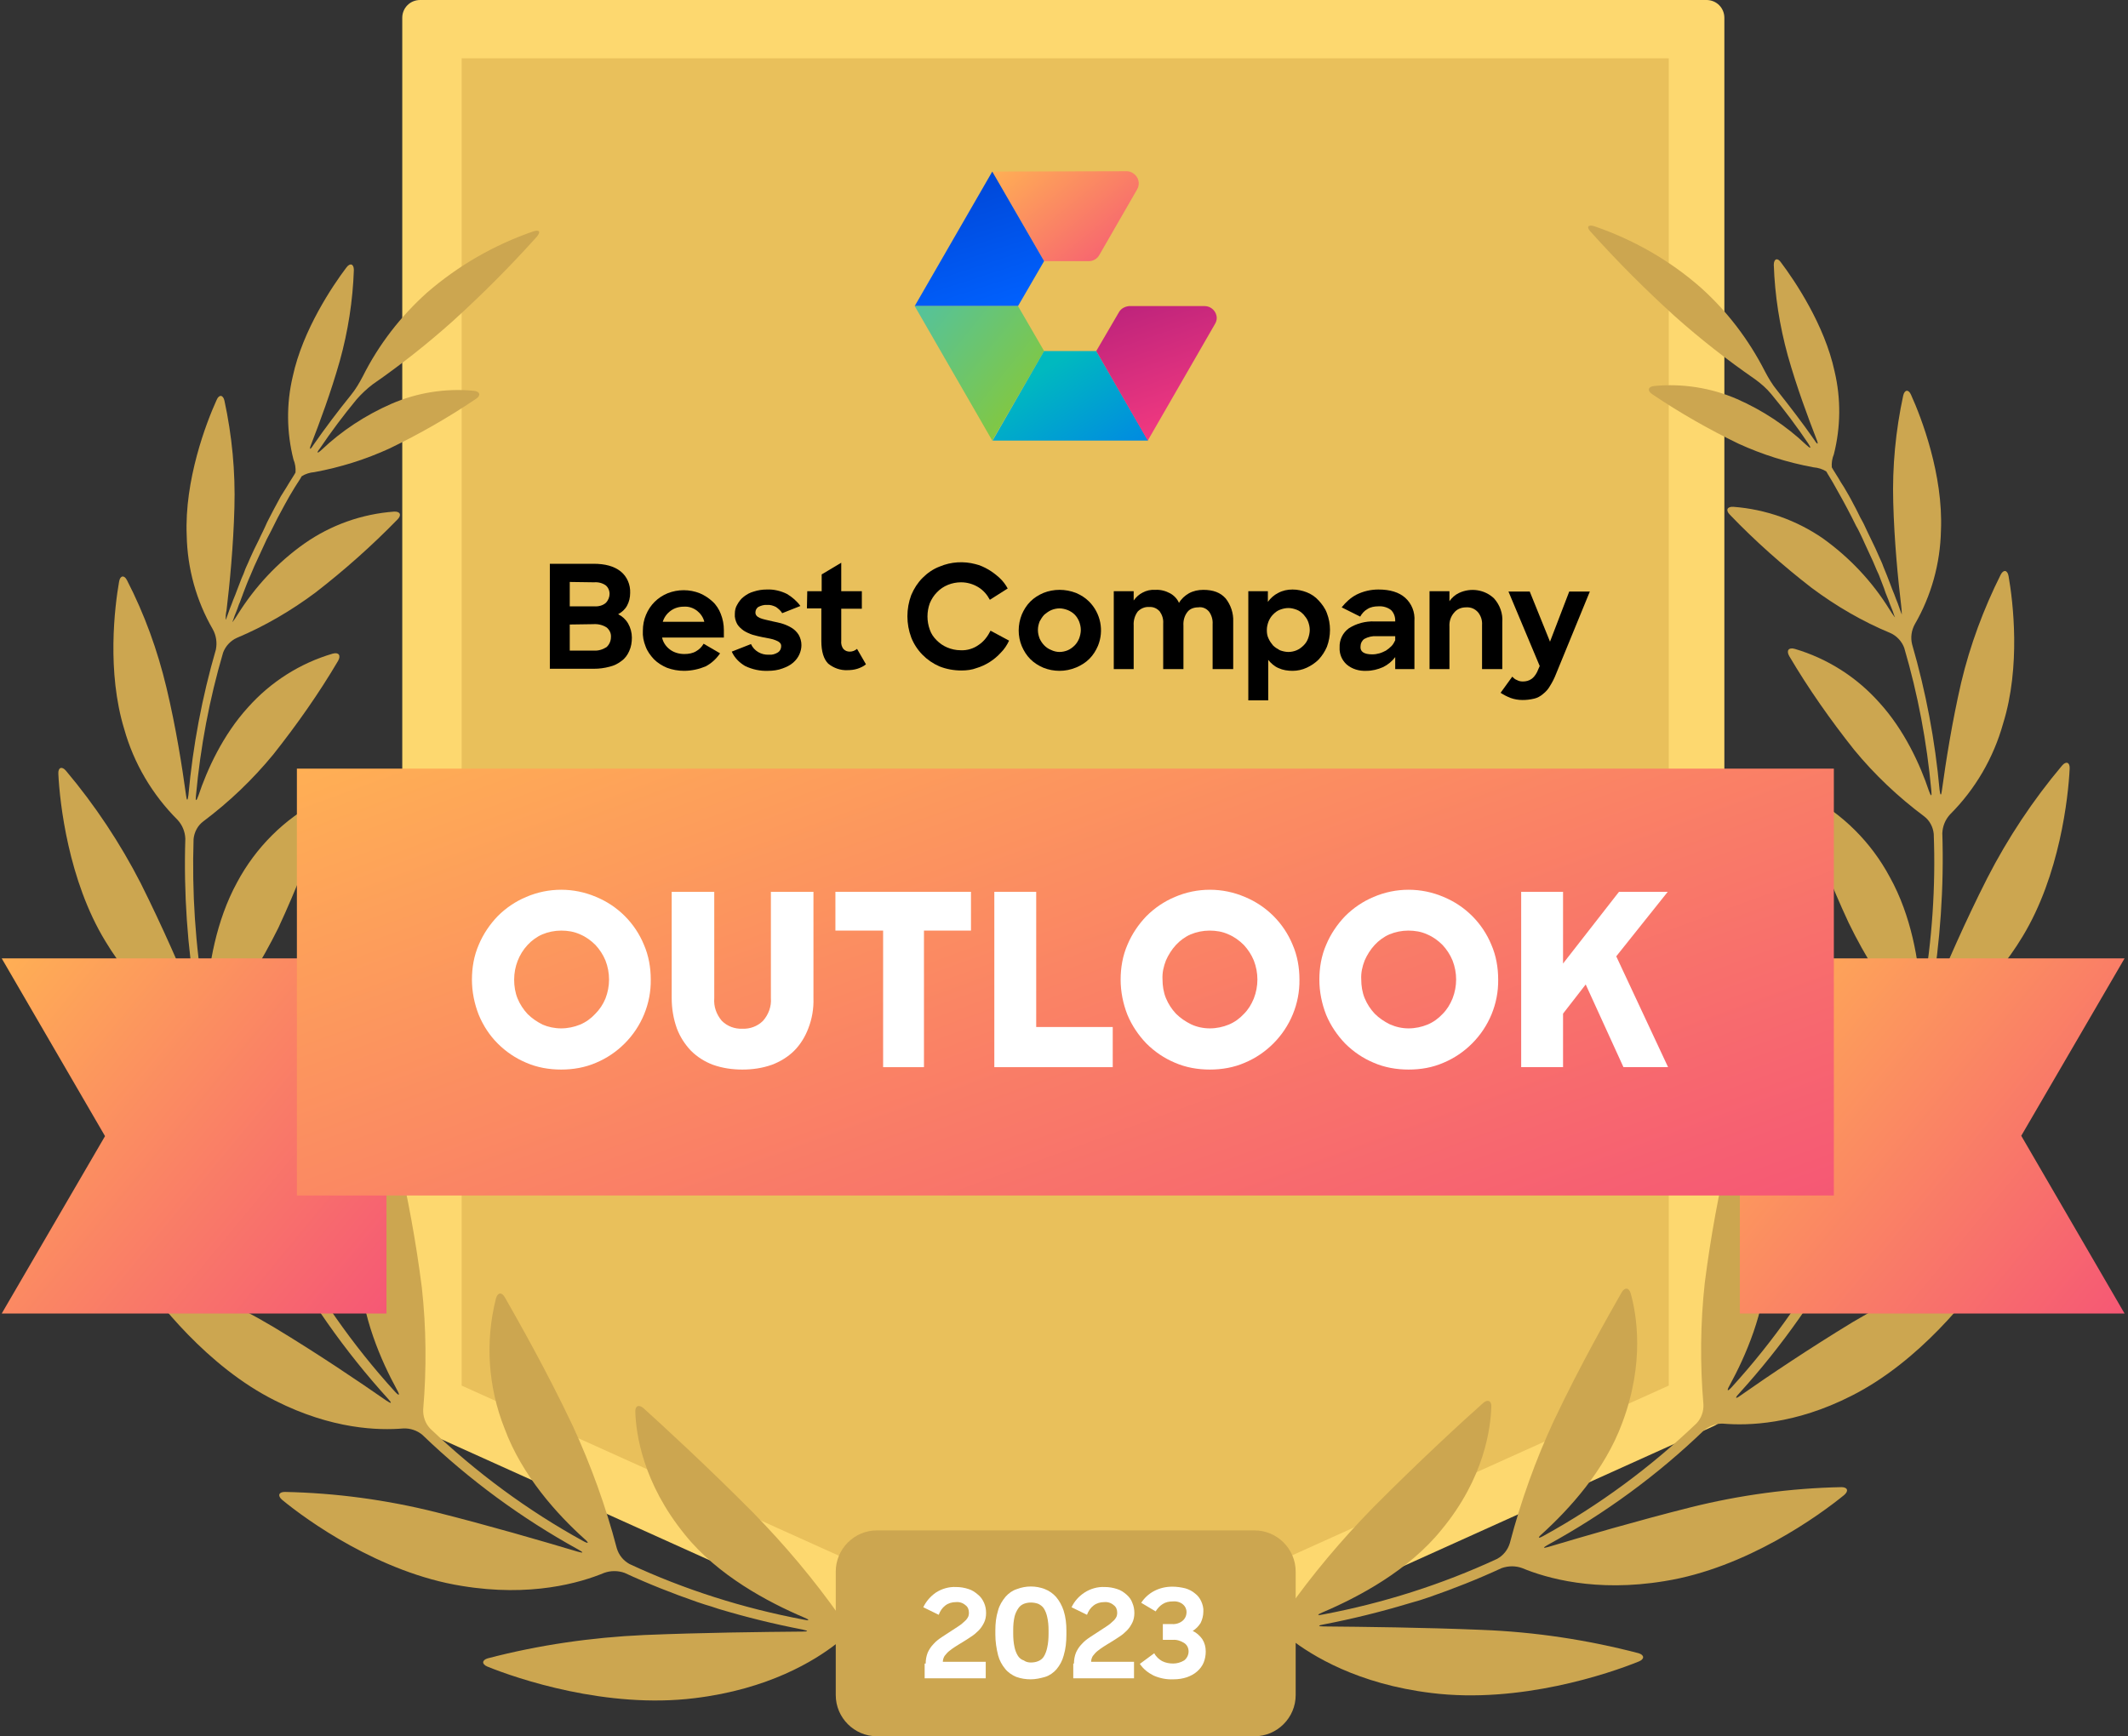
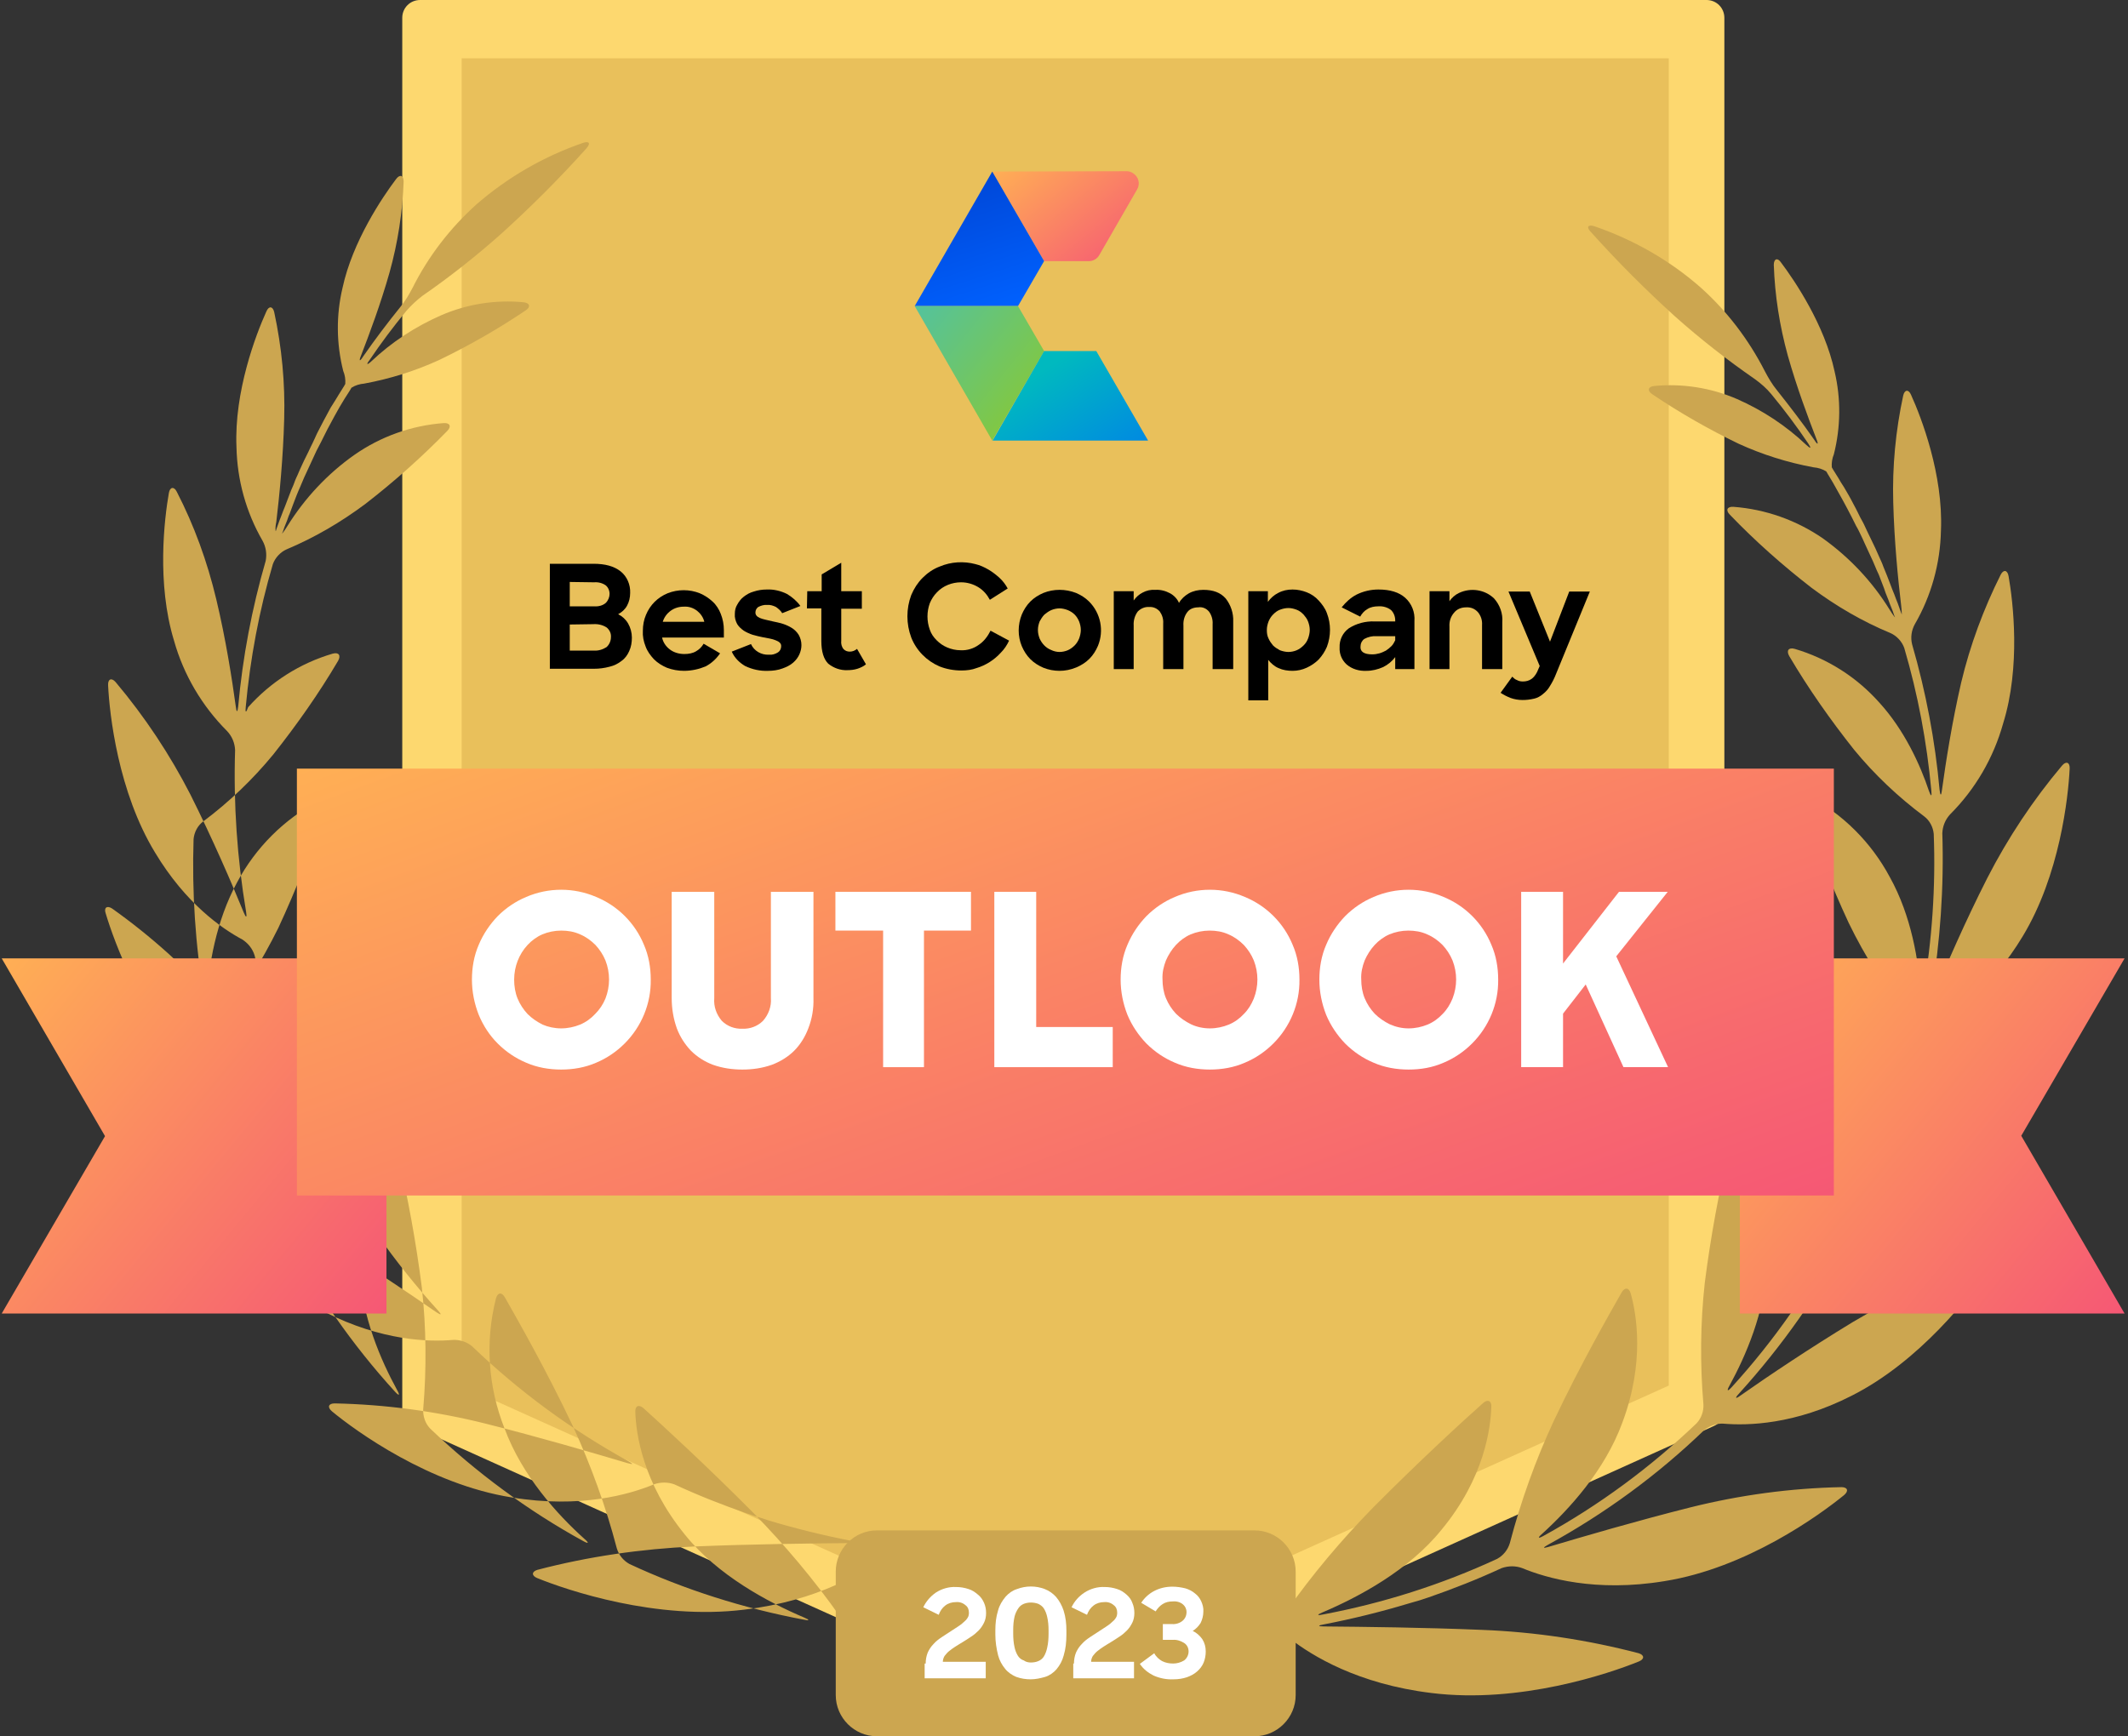
<svg xmlns="http://www.w3.org/2000/svg" xmlns:xlink="http://www.w3.org/1999/xlink" version="1.1" id="Layer_1" x="0px" y="0px" viewBox="0 0 620 506" style="enable-background:new 0 0 620 506;" xml:space="preserve">
  <rect x="0" y="0" width="620" height="506" fill="#333333" stroke="none" />
  <style type="text/css">
	.st0{fill:#FDD86F;}
	.st1{fill-rule:evenodd;clip-rule:evenodd;fill:#FDD86F;}
	.st2{fill:#E9C05B;}
	.st3{fill:#463A1C;}
	.st4{fill:#FFFFFF;}
	.st5{fill-rule:evenodd;clip-rule:evenodd;fill:#FFFFFF;}
	.st6{fill:#CCA650;}
	.st7{fill:#F58722;}
	.st8{fill:#1A6178;}
	.st9{fill:#1298B6;}
	.st10{fill:#89BB48;}
	.st11{fill:#A7529E;}
	.st12{fill:#B27D28;}
	.st13{fill:#C99129;}
	.st14{fill-rule:evenodd;clip-rule:evenodd;}
	.st15{fill:#667EA8;}
	.st16{fill:#7B95D3;}
	.st17{fill:#4D99AA;}
	.st18{fill:#55AEC5;}
	.st19{fill:#00487A;}
	.st20{fill:#00AAE0;}
	.st21{fill:#FFFFFF;stroke:#FFFFFF;stroke-miterlimit:10;}
	.st22{clip-path:url(#SVGID_00000142889854428847693600000005919773257128394686_);}
	.st23{clip-path:url(#SVGID_00000089550813187976985910000009836012696306290877_);}
	.st24{fill:url(#SVGID_00000041264502519063729130000016602704766772771240_);}
	.st25{fill:url(#SVGID_00000054970642184464573100000003722519003212862364_);}
	.st26{fill:url(#SVGID_00000080915514562011823970000017897231790410524316_);}
	.st27{fill:url(#SVGID_00000170253368705768516700000006703619934831782788_);}
	.st28{fill:url(#SVGID_00000006705896680467738010000011760801042103943870_);}
	.st29{fill:url(#SVGID_00000044143217006002835850000012650645912896932741_);}
	.st30{fill:url(#SVGID_00000011006901467996484330000015318378033460349584_);}
	.st31{fill:url(#SVGID_00000075872916042038213120000002535958121599310245_);}
	.st32{clip-path:url(#SVGID_00000152266113892048364820000005181489755925927047_);}
	.st33{clip-path:url(#SVGID_00000124881348363069668300000011875236196124474790_);}
	.st34{fill:url(#SVGID_00000005231233650798092570000003763630357619275648_);}
	.st35{fill:url(#SVGID_00000044869074338067230930000013177719737728920491_);}
	.st36{fill:url(#SVGID_00000142874444820276176380000011650907485522162597_);}
	.st37{fill:url(#SVGID_00000025412730462182281640000012229237231711477919_);}
	.st38{fill:url(#SVGID_00000113314863093915108600000016147807088370291107_);}
	.st39{fill:url(#SVGID_00000053541372567008594890000003389690605057990079_);}
	.st40{fill:url(#SVGID_00000057864142324470768240000006748902953568142248_);}
	.st41{fill:url(#SVGID_00000175312510192246757120000007383829326814109320_);}
	.st42{clip-path:url(#SVGID_00000093862506062753875540000017288357605795400599_);}
	.st43{clip-path:url(#SVGID_00000139257685413770852890000003477645691130561466_);}
	.st44{fill:url(#SVGID_00000074405214705550802470000018094360382419969727_);}
	.st45{fill:url(#SVGID_00000070089113721054482170000013608060611359268759_);}
	.st46{fill:url(#SVGID_00000062892279930085663630000001681182992604407950_);}
	.st47{fill:url(#SVGID_00000035519532622035573520000013659640555905215895_);}
	.st48{fill:url(#SVGID_00000006687174372217896530000009780981348156374440_);}
	.st49{fill:url(#SVGID_00000057135660643640767190000013696394256349425301_);}
	.st50{fill:url(#SVGID_00000092424695073818262340000016733482852394109371_);}
	.st51{fill:url(#SVGID_00000142154042171141442510000000791669271728690843_);}
	.st52{clip-path:url(#SVGID_00000071539065911272251650000007654574362261680527_);}
	.st53{clip-path:url(#SVGID_00000147193047967696129720000017546892015246600891_);}
	.st54{fill:url(#SVGID_00000000222783654111351270000004841316386587045019_);}
	.st55{fill:url(#SVGID_00000067227167590243614250000001755247847383998134_);}
	.st56{fill:url(#SVGID_00000172423719422341815590000002524583664366680453_);}
	.st57{fill:url(#SVGID_00000032617546476478097390000010688903089719737023_);}
	.st58{fill:url(#SVGID_00000121273530124688906730000006597624440214195849_);}
	.st59{fill:url(#SVGID_00000131343339949906365900000015703143126123500477_);}
	.st60{fill:url(#SVGID_00000134222547109898895730000015863322310611030706_);}
	.st61{fill:url(#SVGID_00000149371687943239352440000001931023585713724836_);}
	.st62{clip-path:url(#SVGID_00000060721414424291588510000008705983698203278471_);}
	.st63{clip-path:url(#SVGID_00000018918898762313177130000016005811496345047183_);}
	.st64{fill:url(#SVGID_00000114796104792099477380000006389097377068736160_);}
	.st65{fill:url(#SVGID_00000028322020541759865540000003761391638026313918_);}
	.st66{fill:url(#SVGID_00000127735631596557380310000017339188194519256214_);}
	.st67{fill:url(#SVGID_00000073702901267758934200000011645539632872171686_);}
	.st68{fill:url(#SVGID_00000160154088058772332310000015268627542509190283_);}
	.st69{fill:url(#SVGID_00000103954030028099380640000009855079318647751558_);}
	.st70{fill:url(#SVGID_00000168107586016876494400000004402699400933770902_);}
	.st71{fill:url(#SVGID_00000005230549445289212770000002762853990612405655_);}
</style>
  <g>
    <defs>
      <rect id="SVGID_00000026851228823256624350000003628003800950494885_" x="0.5" width="619" height="506" />
    </defs>
    <clipPath id="SVGID_00000120529105640956745070000010539604311552763296_">
      <use xlink:href="#SVGID_00000026851228823256624350000003628003800950494885_" style="overflow:visible;" />
    </clipPath>
    <g style="clip-path:url(#SVGID_00000120529105640956745070000010539604311552763296_);">
      <g>
        <defs>
          <rect id="SVGID_00000143579326218801000750000016370993007925241740_" x="0.5" width="619" height="501" />
        </defs>
        <clipPath id="SVGID_00000142173832632122660710000010193605491900936127_">
          <use xlink:href="#SVGID_00000143579326218801000750000016370993007925241740_" style="overflow:visible;" />
        </clipPath>
        <g style="clip-path:url(#SVGID_00000142173832632122660710000010193605491900936127_);">
          <path class="st0" d="M497.1,411l-187.4,84.5L122.4,411V5.2h374.8V411z" />
          <path class="st1" d="M307.6,500.2c1.4,0.6,2.9,0.6,4.3,0l187.4-84.6c1.9-0.8,3.1-2.6,3.1-4.7V5.2c0-2.9-2.3-5.2-5.2-5.2H122.4      c-2.9,0-5.2,2.3-5.2,5.2V411c0,2,1.3,3.8,3.1,4.7L307.6,500.2z M309.7,489.8l-182.2-82.2V10.4h364.4v397.2L309.7,489.8z" />
          <path class="st2" d="M134.5,403.8V17h351.7v386.8l-175.9,79.3L134.5,403.8z" />
-           <path class="st6" d="M244.8,471.2c-7.6-10.8-16.1-20.9-25.4-30.4c-13.7-13.8-26.7-25.7-31.9-30.4c-1.4-1.2-2.5-0.7-2.4,1.1      c0.2,6.2,2.1,20.6,14.5,35.8c9.5,11.8,24.1,19.6,34.7,24.1c1.7,0.7,1.6,1-0.2,0.6c-17.5-3.3-34.6-8.7-50.7-16.2      c-1.8-1-3.1-2.6-3.7-4.6c-3.2-12.2-7.5-24.1-12.8-35.6c-7.9-16.7-16.4-31.5-19.8-37.5c-0.9-1.6-2.1-1.5-2.6,0.3      c-3.2,12.6-2.3,25.8,2.5,37.9c5.1,13.8,15.4,25.1,23.3,32.2c1.4,1.2,1.2,1.5-0.4,0.6c-16.2-8.9-31.2-20-44.6-32.8      c-1.4-1.5-2.1-3.5-2-5.6c1-11.8,0.9-23.7-0.4-35.5c-1.7-13.3-4.1-26.5-7.2-39.5c-0.4-1.8-1.6-2-2.6-0.5      c-6.3,10.5-9.1,22.7-8.3,35c0.6,13.5,6.2,26.3,10.9,34.9c0.9,1.6,0.6,1.8-0.6,0.5c-12.5-13.7-23.1-29-31.8-45.4      c-0.8-1.9-0.9-4-0.2-5.9c4.7-10.8,8.2-22,10.5-33.5c2.4-13.1,4.1-26.3,5-39.5c0.1-1.8-1-2.4-2.3-1.2      c-9.1,8.1-15.5,18.7-18.4,30.5c-3.5,13.1-2.1,27.1-0.3,36.6c0.3,1.8,0,1.9-0.7,0.2c-6.3-14-11.3-28.5-14.8-43.5      c-0.3-2,0.2-4.1,1.4-5.7c6.9-8.6,12.7-17.9,17.6-27.8c5.3-11.4,9.9-23.2,13.8-35.2c0.5-1.7-0.4-2.6-2-1.8      c-10.1,5.3-18.4,13.6-23.8,23.7c-6.2,11.3-8.3,24.5-8.9,33.7c-0.1,1.8-0.4,1.8-0.7,0c-2.6-15.3-3.6-30.8-3.1-46.3      c0.2-2,1.2-3.9,2.8-5.1c7.6-5.7,14.4-12.2,20.4-19.5c6.9-8.7,13.3-17.8,18.9-27.3c0.9-1.6,0.2-2.6-1.6-2.1      c-9.5,2.8-18,8.2-24.6,15.6c-7.4,8.1-12,18.3-14.5,25.8c-0.6,1.7-0.9,1.7-0.7-0.1c1.3-14.1,3.9-28,7.9-41.6      c0.7-1.9,2.2-3.5,4-4.3c8.1-3.4,15.8-7.9,22.9-13.2c8.4-6.5,16.4-13.6,23.9-21.3c1.3-1.3,0.8-2.4-1-2.3      c-9.4,0.7-18.4,3.9-26.1,9.3c-7.8,5.5-14.4,12.6-19.4,20.6c-0.5,0.8-1,1.6-1.6,2.3c0-0.2,0.1-0.3,0.2-0.5c0.3-0.9,0.6-1.8,1-2.7      s0.6-1.8,1-2.6l1-2.7l1-2.6c0.4-0.9,0.7-1.8,1.1-2.6l1.1-2.6l1.2-2.6c0.4-0.9,0.8-1.7,1.2-2.6l1.2-2.6l1.3-2.5      c0.4-0.9,0.9-1.7,1.3-2.6s0.9-1.7,1.3-2.5l1.4-2.6c0.5-0.8,0.9-1.7,1.4-2.5s1-1.7,1.5-2.5l1.6-2.5l0.4-0.7      c1.1-0.7,2.4-1.1,3.7-1.2c7.6-1.4,14.9-3.7,21.9-6.9c8.7-4.2,17.1-9,25.1-14.4c1.6-1,1.3-2.2-0.5-2.4      c-8.2-0.8-16.5,0.5-24.1,3.8c-7.5,3.3-14.4,7.8-20.3,13.4c-1.3,1.2-1.6,1-0.5-0.4c3.3-4.9,6.9-9.7,10.7-14.3      c1.4-1.6,3-3.1,4.7-4.4c8.1-5.6,15.8-11.7,23.2-18.3c8.6-7.8,16.8-16,24.6-24.7c1.2-1.4,0.8-2.1-0.9-1.6      c-11.4,3.9-22,10-31.1,17.9c-7.7,6.9-14.1,15.2-18.7,24.4c-1,1.9-2.1,3.8-3.5,5.5c-3.8,4.7-7.5,9.6-10.9,14.5      c-1,1.6-1.3,1.4-0.6-0.3c2.4-6.2,5.7-15,8.3-24.2c2.4-8.6,3.8-17.6,4.1-26.5c0-1.8-1.1-2.2-2.2-0.7c-4,5.3-12.7,18.2-15.6,31.7      c-1.9,8-1.8,16.3,0.2,24.2c0.5,1.2,0.7,2.5,0.6,3.8l-0.4,0.7c-0.5,0.8-1,1.6-1.5,2.4s-1,1.7-1.6,2.6s-1,1.6-1.4,2.4l-1.4,2.6      l-1.3,2.5c-0.5,0.9-0.9,1.8-1.3,2.7s-0.8,1.7-1.2,2.5s-0.8,1.8-1.3,2.7s-0.8,1.7-1.2,2.5s-0.8,1.8-1.2,2.7s-0.8,1.7-1.1,2.6      s-0.8,1.8-1.1,2.7s-0.7,1.7-1,2.6s-0.7,1.8-1.1,2.8s-0.6,1.7-1,2.6l-1,2.8c0,0.2-0.1,0.4-0.2,0.5c-0.1-0.9,0-1.8,0.2-2.7      c0.9-7.5,2-18.7,2.3-30c0.3-10.4-0.7-20.9-2.9-31.1c-0.4-1.8-1.6-1.9-2.3-0.2c-3,6.6-9.4,23.3-8.7,39.5c0.2,9.6,2.8,19,7.6,27.3      c1,1.8,1.3,3.9,0.9,5.9c-4,13.8-6.7,28-8,42.4c-0.2,1.8-0.5,1.8-0.7,0c-1.1-8-2.9-19.6-5.7-31.3c-2.6-10.9-6.4-21.4-11.5-31.3      c-0.8-1.6-2-1.4-2.3,0.4c-1.3,7.4-3.6,26.3,1.5,43c2.8,10,8.2,19.1,15.5,26.4c1.4,1.5,2.2,3.4,2.3,5.5      c-0.5,15.8,0.6,31.6,3.2,47.1c0.3,1.8,0,1.9-0.7,0.2c-3.5-8.6-9.1-21.5-15.5-34.3c-6-11.7-13.3-22.7-21.8-32.8      c-1.2-1.4-2.3-0.9-2.2,0.9c0.4,8.4,2.9,31.1,13.7,48.8c8.9,14.8,19.4,22.1,25.4,25.3c1.7,1.1,3,2.7,3.6,4.7      c3.5,15.3,8.6,30.2,15.1,44.5c0.7,1.6,0.5,1.8-0.6,0.4c-6-7.8-15-19.4-24.9-30.6c-9.3-10.5-19.7-19.9-31.1-28      c-1.5-1-2.5-0.3-1.9,1.4c2.5,8.4,10.9,31.4,26.8,46.9c13.2,13,26,17.5,32.9,19c2,0.6,3.6,1.8,4.7,3.6      c8.8,16.7,19.7,32.2,32.4,46.2c1.2,1.3,1,1.5-0.5,0.5c-8.2-5.7-20.2-13.8-32.8-21.4c-11.9-7.1-24.6-12.9-37.9-17.1      c-1.7-0.5-2.4,0.5-1.4,1.9c4.9,7.2,19.8,26.7,39.7,36.6c16.6,8.4,30.2,8.7,37.3,8.1c2-0.1,4.1,0.6,5.6,1.9      c13.6,13.1,28.9,24.3,45.4,33.4c1.6,0.9,1.6,1.1-0.2,0.6c-10.4-3.1-25.8-7.6-41.3-11.5c-14.4-3.6-29.2-5.6-44-5.9      c-1.8,0-2.2,1.1-0.8,2.3c7,5.8,28.4,21.3,52.4,25.1c20,3.3,34.4-0.9,41.4-3.8c1.9-0.7,4.1-0.7,6,0c6.9,3.2,14,6,21.2,8.5      c1.7,0.6,3.1,1,3.1,1s1.4,0.4,3.1,1c8,2.4,16.1,4.4,24.4,6c1.8,0.4,1.8,0.6,0,0.6c-11.7,0.1-29.2,0.3-46.1,1      c-15.4,0.7-30.7,2.9-45.6,6.8c-1.7,0.5-1.8,1.7-0.1,2.4c8.6,3.5,34.7,12.4,60.4,9.2c21.5-2.6,34.9-10.9,41.2-15.8      c1.7-1.2,3.7-1.8,5.8-1.7c1.2,0.1,2.4,0.3,3.6,0.4c1.8,0.2,3.3-0.4,3.3-1.2s-1.5-1.6-3.3-1.9l-3.1-0.4      C247.8,474,246,472.9,244.8,471.2z" />
+           <path class="st6" d="M244.8,471.2c-7.6-10.8-16.1-20.9-25.4-30.4c-13.7-13.8-26.7-25.7-31.9-30.4c-1.4-1.2-2.5-0.7-2.4,1.1      c0.2,6.2,2.1,20.6,14.5,35.8c9.5,11.8,24.1,19.6,34.7,24.1c1.7,0.7,1.6,1-0.2,0.6c-17.5-3.3-34.6-8.7-50.7-16.2      c-1.8-1-3.1-2.6-3.7-4.6c-3.2-12.2-7.5-24.1-12.8-35.6c-7.9-16.7-16.4-31.5-19.8-37.5c-0.9-1.6-2.1-1.5-2.6,0.3      c-3.2,12.6-2.3,25.8,2.5,37.9c5.1,13.8,15.4,25.1,23.3,32.2c1.4,1.2,1.2,1.5-0.4,0.6c-16.2-8.9-31.2-20-44.6-32.8      c-1.4-1.5-2.1-3.5-2-5.6c1-11.8,0.9-23.7-0.4-35.5c-1.7-13.3-4.1-26.5-7.2-39.5c-0.4-1.8-1.6-2-2.6-0.5      c-6.3,10.5-9.1,22.7-8.3,35c0.6,13.5,6.2,26.3,10.9,34.9c0.9,1.6,0.6,1.8-0.6,0.5c-12.5-13.7-23.1-29-31.8-45.4      c-0.8-1.9-0.9-4-0.2-5.9c4.7-10.8,8.2-22,10.5-33.5c2.4-13.1,4.1-26.3,5-39.5c0.1-1.8-1-2.4-2.3-1.2      c-9.1,8.1-15.5,18.7-18.4,30.5c-3.5,13.1-2.1,27.1-0.3,36.6c0.3,1.8,0,1.9-0.7,0.2c-6.3-14-11.3-28.5-14.8-43.5      c-0.3-2,0.2-4.1,1.4-5.7c6.9-8.6,12.7-17.9,17.6-27.8c5.3-11.4,9.9-23.2,13.8-35.2c0.5-1.7-0.4-2.6-2-1.8      c-10.1,5.3-18.4,13.6-23.8,23.7c-6.2,11.3-8.3,24.5-8.9,33.7c-0.1,1.8-0.4,1.8-0.7,0c-2.6-15.3-3.6-30.8-3.1-46.3      c0.2-2,1.2-3.9,2.8-5.1c7.6-5.7,14.4-12.2,20.4-19.5c6.9-8.7,13.3-17.8,18.9-27.3c0.9-1.6,0.2-2.6-1.6-2.1      c-9.5,2.8-18,8.2-24.6,15.6c-0.6,1.7-0.9,1.7-0.7-0.1c1.3-14.1,3.9-28,7.9-41.6      c0.7-1.9,2.2-3.5,4-4.3c8.1-3.4,15.8-7.9,22.9-13.2c8.4-6.5,16.4-13.6,23.9-21.3c1.3-1.3,0.8-2.4-1-2.3      c-9.4,0.7-18.4,3.9-26.1,9.3c-7.8,5.5-14.4,12.6-19.4,20.6c-0.5,0.8-1,1.6-1.6,2.3c0-0.2,0.1-0.3,0.2-0.5c0.3-0.9,0.6-1.8,1-2.7      s0.6-1.8,1-2.6l1-2.7l1-2.6c0.4-0.9,0.7-1.8,1.1-2.6l1.1-2.6l1.2-2.6c0.4-0.9,0.8-1.7,1.2-2.6l1.2-2.6l1.3-2.5      c0.4-0.9,0.9-1.7,1.3-2.6s0.9-1.7,1.3-2.5l1.4-2.6c0.5-0.8,0.9-1.7,1.4-2.5s1-1.7,1.5-2.5l1.6-2.5l0.4-0.7      c1.1-0.7,2.4-1.1,3.7-1.2c7.6-1.4,14.9-3.7,21.9-6.9c8.7-4.2,17.1-9,25.1-14.4c1.6-1,1.3-2.2-0.5-2.4      c-8.2-0.8-16.5,0.5-24.1,3.8c-7.5,3.3-14.4,7.8-20.3,13.4c-1.3,1.2-1.6,1-0.5-0.4c3.3-4.9,6.9-9.7,10.7-14.3      c1.4-1.6,3-3.1,4.7-4.4c8.1-5.6,15.8-11.7,23.2-18.3c8.6-7.8,16.8-16,24.6-24.7c1.2-1.4,0.8-2.1-0.9-1.6      c-11.4,3.9-22,10-31.1,17.9c-7.7,6.9-14.1,15.2-18.7,24.4c-1,1.9-2.1,3.8-3.5,5.5c-3.8,4.7-7.5,9.6-10.9,14.5      c-1,1.6-1.3,1.4-0.6-0.3c2.4-6.2,5.7-15,8.3-24.2c2.4-8.6,3.8-17.6,4.1-26.5c0-1.8-1.1-2.2-2.2-0.7c-4,5.3-12.7,18.2-15.6,31.7      c-1.9,8-1.8,16.3,0.2,24.2c0.5,1.2,0.7,2.5,0.6,3.8l-0.4,0.7c-0.5,0.8-1,1.6-1.5,2.4s-1,1.7-1.6,2.6s-1,1.6-1.4,2.4l-1.4,2.6      l-1.3,2.5c-0.5,0.9-0.9,1.8-1.3,2.7s-0.8,1.7-1.2,2.5s-0.8,1.8-1.3,2.7s-0.8,1.7-1.2,2.5s-0.8,1.8-1.2,2.7s-0.8,1.7-1.1,2.6      s-0.8,1.8-1.1,2.7s-0.7,1.7-1,2.6s-0.7,1.8-1.1,2.8s-0.6,1.7-1,2.6l-1,2.8c0,0.2-0.1,0.4-0.2,0.5c-0.1-0.9,0-1.8,0.2-2.7      c0.9-7.5,2-18.7,2.3-30c0.3-10.4-0.7-20.9-2.9-31.1c-0.4-1.8-1.6-1.9-2.3-0.2c-3,6.6-9.4,23.3-8.7,39.5c0.2,9.6,2.8,19,7.6,27.3      c1,1.8,1.3,3.9,0.9,5.9c-4,13.8-6.7,28-8,42.4c-0.2,1.8-0.5,1.8-0.7,0c-1.1-8-2.9-19.6-5.7-31.3c-2.6-10.9-6.4-21.4-11.5-31.3      c-0.8-1.6-2-1.4-2.3,0.4c-1.3,7.4-3.6,26.3,1.5,43c2.8,10,8.2,19.1,15.5,26.4c1.4,1.5,2.2,3.4,2.3,5.5      c-0.5,15.8,0.6,31.6,3.2,47.1c0.3,1.8,0,1.9-0.7,0.2c-3.5-8.6-9.1-21.5-15.5-34.3c-6-11.7-13.3-22.7-21.8-32.8      c-1.2-1.4-2.3-0.9-2.2,0.9c0.4,8.4,2.9,31.1,13.7,48.8c8.9,14.8,19.4,22.1,25.4,25.3c1.7,1.1,3,2.7,3.6,4.7      c3.5,15.3,8.6,30.2,15.1,44.5c0.7,1.6,0.5,1.8-0.6,0.4c-6-7.8-15-19.4-24.9-30.6c-9.3-10.5-19.7-19.9-31.1-28      c-1.5-1-2.5-0.3-1.9,1.4c2.5,8.4,10.9,31.4,26.8,46.9c13.2,13,26,17.5,32.9,19c2,0.6,3.6,1.8,4.7,3.6      c8.8,16.7,19.7,32.2,32.4,46.2c1.2,1.3,1,1.5-0.5,0.5c-8.2-5.7-20.2-13.8-32.8-21.4c-11.9-7.1-24.6-12.9-37.9-17.1      c-1.7-0.5-2.4,0.5-1.4,1.9c4.9,7.2,19.8,26.7,39.7,36.6c16.6,8.4,30.2,8.7,37.3,8.1c2-0.1,4.1,0.6,5.6,1.9      c13.6,13.1,28.9,24.3,45.4,33.4c1.6,0.9,1.6,1.1-0.2,0.6c-10.4-3.1-25.8-7.6-41.3-11.5c-14.4-3.6-29.2-5.6-44-5.9      c-1.8,0-2.2,1.1-0.8,2.3c7,5.8,28.4,21.3,52.4,25.1c20,3.3,34.4-0.9,41.4-3.8c1.9-0.7,4.1-0.7,6,0c6.9,3.2,14,6,21.2,8.5      c1.7,0.6,3.1,1,3.1,1s1.4,0.4,3.1,1c8,2.4,16.1,4.4,24.4,6c1.8,0.4,1.8,0.6,0,0.6c-11.7,0.1-29.2,0.3-46.1,1      c-15.4,0.7-30.7,2.9-45.6,6.8c-1.7,0.5-1.8,1.7-0.1,2.4c8.6,3.5,34.7,12.4,60.4,9.2c21.5-2.6,34.9-10.9,41.2-15.8      c1.7-1.2,3.7-1.8,5.8-1.7c1.2,0.1,2.4,0.3,3.6,0.4c1.8,0.2,3.3-0.4,3.3-1.2s-1.5-1.6-3.3-1.9l-3.1-0.4      C247.8,474,246,472.9,244.8,471.2z" />
          <path class="st6" d="M374.7,469.7c7.6-10.8,16.1-20.9,25.4-30.4c13.7-13.8,26.7-25.7,32-30.4c1.3-1.2,2.5-0.7,2.4,1.1      c-0.2,6.2-2,20.7-14.5,35.8c-9.5,11.8-24.1,19.6-34.7,24.1c-1.7,0.7-1.6,1,0.2,0.6c17.5-3.3,34.5-8.7,50.7-16.2      c1.8-1,3.1-2.6,3.7-4.6c3.2-12.2,7.5-24.2,12.8-35.6c7.9-16.7,16.4-31.5,19.8-37.5c0.9-1.5,2.1-1.4,2.6,0.3      c1.7,6,4.2,20.2-2.5,37.9c-5.1,13.8-15.4,25-23.3,32.2c-1.4,1.2-1.2,1.5,0.4,0.6c16.2-8.9,31.2-20,44.6-32.8      c1.4-1.5,2.1-3.5,2-5.5c-1-11.8-0.9-23.7,0.4-35.5c1.7-13.3,4.1-26.4,7.2-39.4c0.4-1.8,1.6-2,2.6-0.5c6.3,10.5,9.2,22.8,8.3,35      c-0.6,13.5-6.2,26.3-10.9,34.9c-0.9,1.6-0.6,1.8,0.6,0.5c12.5-13.7,23.1-29,31.8-45.4c0.8-1.9,0.9-4,0.2-5.9      c-4.7-10.8-8.2-22-10.5-33.5c-2.5-13.1-4.1-26.3-5-39.5c-0.1-1.8,1-2.4,2.4-1.2c9.1,8,15.5,18.7,18.4,30.4      c3.5,13.1,2.1,27.1,0.3,36.6c-0.3,1.8,0,1.9,0.7,0.2c6.4-14,11.3-28.6,14.8-43.6c0.3-2-0.2-4.1-1.4-5.7      c-6.9-8.6-12.8-17.9-17.6-27.8c-5.3-11.4-9.9-23.2-13.8-35.2c-0.5-1.7,0.4-2.6,2-1.8c10.1,5.3,18.4,13.6,23.8,23.7      c6.3,11.3,8.4,24.5,9,33.7c0.1,1.8,0.4,1.8,0.7,0c2.6-15.3,3.7-30.8,3.1-46.3c-0.2-2-1.2-3.9-2.8-5.1      c-7.5-5.6-14.4-12.1-20.4-19.4c-6.9-8.7-13.3-17.8-18.9-27.3c-0.9-1.6-0.2-2.6,1.6-2.1c9.5,2.8,18,8.2,24.6,15.6      c7.4,8.1,12,18.3,14.5,25.8c0.6,1.7,0.9,1.7,0.7-0.1c-1.3-14.1-3.9-28-7.9-41.6c-0.7-1.9-2.2-3.5-4-4.3      c-8.2-3.4-15.9-7.9-23-13.2c-8.4-6.5-16.4-13.6-23.8-21.3c-1.3-1.3-0.8-2.4,1-2.3c9.4,0.7,18.4,3.9,26.1,9.2      c7.8,5.6,14.4,12.6,19.4,20.7c0.5,0.8,1,1.6,1.6,2.3c0-0.2-0.1-0.3-0.2-0.5c-0.3-0.9-0.6-1.8-1-2.7s-0.6-1.7-1-2.6      s-0.7-1.8-1-2.7l-1-2.6c-0.3-0.9-0.7-1.8-1.1-2.6l-1.1-2.6l-1.2-2.6c-0.4-0.9-0.8-1.7-1.2-2.6s-0.8-1.8-1.2-2.6      s-0.8-1.7-1.3-2.5l-1.3-2.6c-0.4-0.8-0.9-1.7-1.3-2.5l-1.4-2.6l-1.4-2.5l-1.4-2.5l-1.5-2.5l-0.4-0.7c-1.1-0.7-2.4-1.1-3.7-1.2      c-7.6-1.4-14.9-3.7-21.9-6.9c-8.7-4.2-17.1-9-25.1-14.4c-1.5-1-1.3-2.2,0.5-2.4c8.2-0.8,16.6,0.5,24.2,3.8      c7.5,3.3,14.3,7.8,20.2,13.4c1.3,1.2,1.5,1,0.5-0.5c-3.3-4.9-6.9-9.7-10.7-14.3c-1.4-1.7-3-3.1-4.8-4.4      c-8.1-5.6-15.9-11.7-23.3-18.3c-8.6-7.8-16.8-16-24.6-24.7c-1.2-1.3-0.8-2.1,1-1.6c11.4,3.9,22,9.9,31.1,17.9      c7.7,6.9,14,15.2,18.7,24.4c1,1.9,2.1,3.8,3.5,5.5c3.8,4.8,7.5,9.6,10.9,14.5c1,1.6,1.3,1.4,0.6-0.3c-2.4-6.2-5.7-15-8.3-24.2      c-2.4-8.7-3.8-17.6-4.1-26.5c0-1.8,1.1-2.2,2.1-0.7c4,5.3,12.7,18.2,15.6,31.7c1.9,8,1.8,16.3-0.2,24.2      c-0.5,1.2-0.7,2.5-0.6,3.8l0.4,0.7l1.5,2.4c0.5,0.9,1,1.7,1.6,2.6l1.4,2.4c0.5,0.9,1,1.8,1.4,2.6s0.9,1.6,1.3,2.5      s0.9,1.8,1.4,2.7s0.8,1.7,1.2,2.5l1.3,2.7l1.2,2.5c0.4,0.9,0.8,1.8,1.2,2.7s0.8,1.7,1.1,2.6l1.1,2.7c0.3,0.9,0.7,1.7,1,2.6      s0.7,1.8,1.1,2.8s0.6,1.7,1,2.6l1,2.8l0.2,0.5c0-0.9-0.1-1.8-0.2-2.7c-0.9-7.5-2-18.7-2.3-30c-0.3-10.4,0.7-20.9,2.9-31.1      c0.4-1.8,1.6-1.9,2.3-0.2c3,6.6,9.4,23.3,8.7,39.5c-0.2,9.6-2.8,19-7.6,27.3c-1,1.8-1.3,3.9-0.8,5.9c4,13.8,6.7,28,8,42.4      c0.2,1.8,0.5,1.8,0.7,0c1.1-8,2.9-19.6,5.6-31.3c2.6-10.9,6.5-21.4,11.5-31.4c0.8-1.6,2-1.4,2.3,0.4c1.3,7.4,3.6,26.3-1.6,43      c-2.8,10-8.1,19.1-15.4,26.4c-1.4,1.5-2.2,3.4-2.3,5.5c0.5,15.8-0.6,31.6-3.2,47.2c-0.3,1.8,0,1.9,0.7,0.2      c3.5-8.6,9.1-21.5,15.6-34.3c6-11.7,13.3-22.7,21.8-32.8c1.2-1.4,2.3-0.9,2.2,0.9c-0.4,8.4-2.9,31.1-13.7,48.9      c-8.9,14.8-19.4,22.1-25.4,25.3c-1.8,1-3.1,2.7-3.7,4.7c-3.5,15.3-8.6,30.2-15.1,44.5c-0.8,1.6-0.5,1.8,0.6,0.4      c6-7.8,15-19.4,24.9-30.6c9.3-10.5,19.7-19.9,31.1-28c1.6-1,2.5-0.3,1.9,1.4c-2.5,8.3-11,31.4-26.9,46.9      c-13.2,13-26,17.5-32.9,19c-2,0.5-3.7,1.8-4.8,3.5c-8.8,16.7-19.7,32.2-32.4,46.2c-1.2,1.3-1,1.6,0.5,0.5      c8.1-5.7,20.2-13.8,32.7-21.4c11.9-7.1,24.6-12.9,37.9-17.1c1.7-0.5,2.4,0.5,1.4,2c-4.9,7.2-19.8,26.6-39.7,36.6      c-16.5,8.4-30.2,8.7-37.3,8.1c-2-0.1-4,0.6-5.6,1.9c-13.6,13.1-28.9,24.3-45.5,33.4c-1.6,0.9-1.5,1.1,0.2,0.6      c10.4-3.1,25.8-7.6,41.3-11.5c14.4-3.6,29.2-5.6,44-5.9c1.8,0,2.2,1.1,0.8,2.3c-7.1,5.8-28.4,21.3-52.4,25.1      c-20,3.3-34.4-0.9-41.4-3.8c-1.9-0.7-4-0.7-6,0c-6.9,3.2-14,6-21.2,8.5c-1.7,0.6-3.1,1-3.1,1s-1.4,0.4-3.1,0.9      c-8,2.4-16.1,4.4-24.4,6c-1.8,0.3-1.8,0.6,0,0.6c11.7,0.1,29.2,0.3,46.1,1c15.4,0.6,30.7,2.9,45.6,6.8c1.7,0.5,1.8,1.7,0.1,2.4      c-8.6,3.5-34.7,12.4-60.4,9.2c-21.5-2.6-34.9-10.9-41.2-15.8c-1.7-1.2-3.7-1.8-5.8-1.7c-1.2,0.2-2.4,0.3-3.6,0.4      c-1.8,0.2-3.3-0.4-3.3-1.2s1.5-1.6,3.3-1.9l3.1-0.4C371.7,472.3,373.4,471.2,374.7,469.7z" />
          <linearGradient id="SVGID_00000112613742572876560840000015626162696719418771_" gradientUnits="userSpaceOnUse" x1="299.447" y1="39.118" x2="339.618" y2="89.068" gradientTransform="matrix(1 0 0 1 0 2)">
            <stop offset="0" style="stop-color:#FFB054" />
            <stop offset="1" style="stop-color:#F23980" />
          </linearGradient>
          <path style="fill:url(#SVGID_00000112613742572876560840000015626162696719418771_);" d="M289.1,50l15.1,26.1h13.1      c1.2,0,2.4-0.7,3-1.8l11-19.1c1-1.7,0.4-3.8-1.3-4.8c-0.5-0.3-1.1-0.5-1.7-0.5L289.1,50z" />
          <linearGradient id="SVGID_00000045604584524203728090000001453179770572364174_" gradientUnits="userSpaceOnUse" x1="288.42" y1="90.09" x2="272.96" y2="42.57" gradientTransform="matrix(1 0 0 1 0 2)">
            <stop offset="0" style="stop-color:#0061FF" />
            <stop offset="1" style="stop-color:#0041CE" />
          </linearGradient>
          <path style="fill:url(#SVGID_00000045604584524203728090000001453179770572364174_);" d="M289.1,50l15.1,26.1l-7.6,13.1h-30.1      L289.1,50z" />
          <linearGradient id="SVGID_00000171708591231596019360000018421538694173987241_" gradientUnits="userSpaceOnUse" x1="253.202" y1="74.828" x2="301.752" y2="113.968" gradientTransform="matrix(1 0 0 1 0 2)">
            <stop offset="0" style="stop-color:#40C0C4" />
            <stop offset="1" style="stop-color:#83C83F" />
          </linearGradient>
          <path style="fill:url(#SVGID_00000171708591231596019360000018421538694173987241_);" d="M266.5,89.2h30.1l7.6,13.1l-15.1,26.1      L266.5,89.2z" />
          <linearGradient id="SVGID_00000088854774182357273280000015955326617518730664_" gradientUnits="userSpaceOnUse" x1="300.669" y1="107.751" x2="334.519" y2="160.961" gradientTransform="matrix(1 0 0 1 0 2)">
            <stop offset="0" style="stop-color:#00B9BF" />
            <stop offset="1" style="stop-color:#0061FF" />
          </linearGradient>
          <path style="fill:url(#SVGID_00000088854774182357273280000015955326617518730664_);" d="M304.2,102.3h15.2l15.1,26.1h-45.3      L304.2,102.3z" />
          <linearGradient id="SVGID_00000147925501645606028710000001385973378561325711_" gradientUnits="userSpaceOnUse" x1="324.852" y1="59.906" x2="346.202" y2="122.646" gradientTransform="matrix(1 0 0 1 0 2)">
            <stop offset="0" style="stop-color:#9B1578" />
            <stop offset="1" style="stop-color:#F23980" />
          </linearGradient>
-           <path style="fill:url(#SVGID_00000147925501645606028710000001385973378561325711_);" d="M319.4,102.3l6.6-11.3      c0.6-1.1,1.8-1.7,3-1.8h22c1.9,0,3.5,1.6,3.5,3.5c0,0.6-0.2,1.2-0.5,1.7l-19.6,34L319.4,102.3z" />
          <linearGradient id="SVGID_00000106860490033609734030000005633581627506430399_" gradientUnits="userSpaceOnUse" x1="-3.431" y1="279.751" x2="156.639" y2="411.391" gradientTransform="matrix(1 0 0 1 0 2)">
            <stop offset="0" style="stop-color:#FFB054" />
            <stop offset="1" style="stop-color:#F23980" />
          </linearGradient>
          <path style="fill:url(#SVGID_00000106860490033609734030000005633581627506430399_);" d="M79.6,279.3H0.5l30.1,51.8L0.5,382.8      h112.1V279.3H79.6z" />
          <linearGradient id="SVGID_00000052097747299043788510000014788178321459898793_" gradientUnits="userSpaceOnUse" x1="502.971" y1="279.748" x2="663.041" y2="411.388" gradientTransform="matrix(1 0 0 1 0 2)">
            <stop offset="0" style="stop-color:#FFB054" />
            <stop offset="1" style="stop-color:#F23980" />
          </linearGradient>
          <path style="fill:url(#SVGID_00000052097747299043788510000014788178321459898793_);" d="M619,279.3H506.9v103.5H619l-30.1-51.8      L619,279.3L619,279.3z" />
          <linearGradient id="SVGID_00000101090245535099282940000016556638275190708381_" gradientUnits="userSpaceOnUse" x1="263.021" y1="154.61" x2="389.541" y2="500.51" gradientTransform="matrix(1 0 0 1 0 2)">
            <stop offset="0" style="stop-color:#FFB054" />
            <stop offset="1" style="stop-color:#F23980" />
          </linearGradient>
          <path style="fill:url(#SVGID_00000101090245535099282940000016556638275190708381_);" d="M534.3,348.4V224H86.5v124.4H534.3z" />
          <path class="st4" d="M163.5,311.7c-3.5,0-7-0.6-10.2-2c-3.1-1.3-5.9-3.2-8.3-5.6c-2.4-2.4-4.2-5.2-5.5-8.3      c-1.3-3.3-2-6.8-2-10.3c0-3.5,0.6-7,2-10.2c1.3-3.1,3.2-5.9,5.5-8.3c2.4-2.4,5.2-4.3,8.3-5.6c6.5-2.8,13.9-2.8,20.4,0      c6.3,2.6,11.3,7.6,13.9,13.9c1.4,3.2,2,6.7,2,10.2c0.1,7-2.7,13.7-7.6,18.6c-2.4,2.4-5.2,4.3-8.3,5.6      C170.5,311.1,167,311.7,163.5,311.7z M163.5,299.7c1.9,0,3.8-0.4,5.5-1.1c1.7-0.7,3.2-1.8,4.4-3.1c1.3-1.3,2.3-2.8,3-4.5      c1.4-3.6,1.4-7.5,0-11.1c-0.7-1.7-1.7-3.2-2.9-4.5c-1.3-1.3-2.8-2.4-4.5-3.1c-1.7-0.8-3.6-1.1-5.5-1.1c-1.9,0-3.8,0.4-5.5,1.1      c-1.6,0.7-3.1,1.8-4.3,3.1c-2.5,2.7-3.9,6.3-3.9,10.1c0,1.9,0.3,3.8,1,5.5c0.7,1.7,1.7,3.2,2.9,4.5c1.3,1.3,2.8,2.3,4.4,3.1      C159.7,299.3,161.6,299.7,163.5,299.7L163.5,299.7z" />
          <path class="st4" d="M216.3,311.7c-2.9,0-5.8-0.4-8.6-1.4c-2.4-0.9-4.6-2.3-6.4-4.1c-1.8-1.9-3.2-4.1-4.1-6.5      c-1-2.8-1.5-5.8-1.5-8.8v-31h12.4v31c-0.2,2.4,0.6,4.7,2.2,6.6c1.6,1.6,3.8,2.4,6,2.3c2.2,0.1,4.4-0.7,6-2.3      c1.6-1.8,2.5-4.2,2.3-6.6v-31h12.4v31c0.1,3-0.4,6-1.5,8.8c-0.9,2.4-2.3,4.7-4.1,6.5c-1.8,1.8-4.1,3.2-6.5,4.1      C222.1,311.3,219.2,311.7,216.3,311.7z" />
          <path class="st4" d="M257.3,271.2h-13.9v-11.3h39.5v11.3h-13.7V311h-11.9V271.2z" />
          <path class="st4" d="M289.7,259.9h12.2v39.4h22.3V311h-34.5V259.9z" />
          <path class="st4" d="M352.5,311.7c-3.5,0-7-0.6-10.2-2c-3.1-1.3-5.9-3.2-8.3-5.6c-2.3-2.4-4.2-5.2-5.5-8.3      c-1.3-3.3-2-6.8-2-10.3c0-3.5,0.6-7,2-10.2c1.3-3.1,3.2-5.9,5.5-8.3c2.4-2.4,5.2-4.3,8.3-5.6c6.5-2.8,13.9-2.8,20.4,0      c6.3,2.6,11.3,7.6,13.9,13.9c1.4,3.2,2,6.7,2,10.2c0.1,7-2.7,13.7-7.6,18.6c-2.4,2.4-5.2,4.3-8.3,5.6      C359.5,311.1,356,311.7,352.5,311.7z M352.5,299.7c1.9,0,3.8-0.4,5.5-1.1c1.7-0.7,3.2-1.8,4.4-3.1c1.3-1.3,2.2-2.8,2.9-4.5      c1.4-3.6,1.4-7.5,0-11.1c-0.7-1.7-1.7-3.2-2.9-4.5c-1.3-1.3-2.8-2.4-4.5-3.1c-1.7-0.8-3.6-1.1-5.5-1.1c-1.9,0-3.8,0.4-5.5,1.1      c-1.6,0.7-3.1,1.8-4.3,3.1c-1.2,1.3-2.2,2.9-2.9,4.5c-0.7,1.8-1.1,3.6-1,5.5c0,1.9,0.3,3.8,1,5.5c0.7,1.7,1.7,3.2,2.9,4.5      c1.3,1.3,2.8,2.3,4.4,3.1C348.7,299.3,350.6,299.7,352.5,299.7L352.5,299.7z" />
          <path class="st4" d="M410.4,311.7c-3.5,0-7-0.6-10.2-2c-3.1-1.3-5.9-3.2-8.3-5.6c-2.3-2.4-4.2-5.2-5.5-8.3      c-1.3-3.3-2-6.8-2-10.3c0-3.5,0.6-7,2-10.2c1.3-3.1,3.2-5.9,5.5-8.3c2.4-2.4,5.2-4.3,8.3-5.6c6.5-2.8,13.9-2.8,20.4,0      c6.3,2.6,11.3,7.6,13.9,13.9c1.4,3.2,2,6.7,2,10.2c0.1,7-2.7,13.7-7.6,18.6c-2.4,2.4-5.2,4.3-8.3,5.6      C417.4,311.1,414,311.7,410.4,311.7z M410.4,299.7c1.9,0,3.8-0.4,5.5-1.1c1.7-0.7,3.2-1.8,4.4-3.1c1.3-1.3,2.2-2.8,2.9-4.5      c1.4-3.6,1.4-7.5,0-11.1c-0.7-1.7-1.7-3.2-2.9-4.5c-1.3-1.3-2.8-2.4-4.5-3.1c-1.7-0.8-3.6-1.1-5.5-1.1c-1.9,0-3.8,0.4-5.5,1.1      c-1.6,0.7-3.1,1.8-4.3,3.1c-1.2,1.3-2.2,2.9-2.9,4.5c-0.7,1.8-1.1,3.6-1,5.5c0,1.9,0.3,3.8,1,5.5c0.7,1.7,1.7,3.2,2.9,4.5      c1.3,1.3,2.8,2.3,4.4,3.1C406.7,299.3,408.5,299.7,410.4,299.7L410.4,299.7z" />
          <path class="st4" d="M462,286.9l-6.6,8.5V311h-12.2v-51.1h12.2v20.9l16.3-20.9h14.2l-15,18.8L486,311h-13L462,286.9z" />
        </g>
      </g>
      <path d="M160.2,164.3h12.7c3.4,0,6,0.7,7.9,2.2c1.9,1.5,2.9,3.9,2.8,6.3c0,1.3-0.3,2.6-0.9,3.7c-0.6,1.1-1.5,1.9-2.6,2.5    c1.2,0.6,2.2,1.5,2.9,2.7c0.7,1.2,1.1,2.7,1.1,4.1c0,1.4-0.2,2.7-0.8,4c-0.5,1.1-1.2,2.1-2.2,2.8c-1,0.8-2.2,1.4-3.5,1.7    c-1.5,0.4-3,0.6-4.6,0.6h-12.8V164.3z M166,182v7.6h7c1.3,0.1,2.6-0.3,3.7-1c0.8-0.7,1.3-1.8,1.3-2.9c0.1-1.1-0.4-2.1-1.2-2.8    c-1.2-0.8-2.6-1.1-4-1L166,182z M166,169.6v7.1h7.1c1.2,0.1,2.5-0.2,3.4-1c0.7-0.7,1.1-1.7,1.1-2.6c0-1-0.4-1.9-1.1-2.5    c-1-0.7-2.2-1-3.4-0.9L166,169.6z" />
      <path d="M199.3,195.5c-1.7,0-3.4-0.3-5-0.9c-1.4-0.6-2.7-1.4-3.8-2.5c-1-1.1-1.9-2.3-2.4-3.7c-0.6-1.5-0.9-3-0.8-4.6    c0-1.6,0.3-3.2,0.9-4.6c1.2-2.9,3.4-5.1,6.3-6.3c1.5-0.6,3.1-0.9,4.7-0.9c1.6,0,3.2,0.3,4.7,0.9c1.4,0.6,2.6,1.4,3.7,2.4    c1.1,1,1.9,2.3,2.4,3.6c0.6,1.5,0.9,3.1,0.9,4.7v2.2h-18c0.3,1.4,1.1,2.6,2.3,3.5c1.2,0.9,2.7,1.3,4.2,1.3c1.2,0,2.4-0.2,3.4-0.8    c0.9-0.5,1.7-1.3,2.2-2.2l4.8,2.8c-1.1,1.6-2.5,2.9-4.2,3.8C203.7,195,201.5,195.5,199.3,195.5z M199.2,176.8    c-1.4,0-2.7,0.4-3.8,1.2c-1.1,0.8-1.9,1.9-2.3,3.2h12.1c-0.3-1.3-1.1-2.4-2.1-3.2C201.9,177.1,200.6,176.7,199.2,176.8    L199.2,176.8z" />
      <path d="M223.8,195.5c-2.3,0.1-4.6-0.4-6.7-1.4c-1.7-1-3.1-2.4-3.9-4.2l5.6-2.2c0.9,2,3,3.2,5.2,3.1c1,0.1,1.9-0.2,2.7-0.7    c0.6-0.4,0.9-1.1,0.9-1.8c0-0.4-0.1-0.7-0.4-1c-0.3-0.3-0.7-0.5-1.2-0.7c-0.5-0.2-1.1-0.4-1.7-0.5l-2.1-0.4    c-0.9-0.2-1.9-0.4-2.9-0.7c-0.9-0.3-1.8-0.7-2.6-1.2c-0.7-0.5-1.4-1.1-1.9-1.9c-0.5-0.9-0.8-2-0.7-3c0-1,0.2-1.9,0.7-2.7    c0.5-0.9,1.1-1.7,1.9-2.3c0.9-0.7,1.8-1.2,2.9-1.5c1.2-0.4,2.5-0.6,3.8-0.6c2-0.1,4.1,0.4,5.9,1.3c1.5,0.9,2.9,2.1,3.9,3.5    l-5.3,2.1c-0.4-0.7-1.1-1.3-1.8-1.8c-0.8-0.4-1.7-0.7-2.6-0.6c-0.9-0.1-1.8,0.2-2.6,0.6c-0.5,0.4-0.8,0.9-0.8,1.6    c0,0.7,0.4,1.2,1.3,1.6s2.2,0.6,3.8,1c1,0.2,1.9,0.4,2.9,0.7c0.9,0.3,1.8,0.7,2.6,1.2c0.8,0.5,1.5,1.2,2,2c0.5,0.9,0.8,1.9,0.8,3    c0,0.9-0.2,1.8-0.6,2.7c-0.4,0.9-1,1.7-1.8,2.4c-0.9,0.8-2,1.3-3.1,1.7C226.7,195.3,225.2,195.5,223.8,195.5z" />
      <path d="M235.2,172.3h4.2v-4.9l5.7-3.4v8.3h6v5.1h-6v9.3c-0.1,0.9,0.1,1.8,0.7,2.5c0.5,0.5,1.1,0.7,1.8,0.7c0.8,0,1.5-0.3,2.1-0.8    l2.6,4.5c-0.7,0.6-1.6,1-2.5,1.3c-1,0.3-1.9,0.4-2.9,0.4c-2,0.1-4-0.6-5.6-1.9c-1.3-1.3-2-3.5-2-6.6v-9.5h-4.2L235.2,172.3z" />
      <path d="M280.1,195.4c-2.2,0-4.4-0.4-6.4-1.2c-3.7-1.6-6.7-4.6-8.2-8.4c-1.5-4-1.5-8.4,0-12.4c0.8-1.9,1.9-3.6,3.3-5    c1.4-1.4,3.1-2.6,5-3.3c3.3-1.4,7-1.6,10.4-0.7c1.3,0.3,2.6,0.9,3.8,1.6c1.2,0.7,2.2,1.5,3.2,2.4c1,0.9,1.8,2,2.4,3.1l-5.2,3.3    c-0.8-1.5-1.9-2.8-3.4-3.7c-1.5-0.9-3.2-1.4-5-1.4c-2.6,0-5.2,1-7,2.9c-0.9,0.9-1.6,2-2.1,3.2c-0.9,2.5-0.9,5.2,0,7.7    c0.4,1.2,1.1,2.2,2,3.1c0.9,0.9,1.9,1.6,3.1,2.1c1.2,0.5,2.5,0.8,3.9,0.8c1.9,0.1,3.8-0.5,5.3-1.6c1.5-1,2.6-2.5,3.4-4.1l5.4,2.9    c-0.6,1.3-1.4,2.5-2.4,3.5c-1.9,2.1-4.4,3.7-7.1,4.5C283.2,195.2,281.7,195.4,280.1,195.4z" />
      <path d="M308.7,195.5c-1.6,0-3.2-0.3-4.7-0.9c-1.4-0.6-2.7-1.4-3.8-2.5c-1.1-1.1-1.9-2.4-2.5-3.8c-1.2-2.9-1.2-6.2,0-9.2    c0.6-1.4,1.4-2.7,2.5-3.8c1.1-1.1,2.4-1.9,3.8-2.5c3-1.2,6.4-1.2,9.5,0c1.4,0.6,2.7,1.4,3.8,2.5c3.4,3.4,4.4,8.5,2.6,12.9    c-0.6,1.4-1.4,2.7-2.5,3.8c-1.1,1.1-2.4,1.9-3.8,2.5C311.9,195.2,310.3,195.5,308.7,195.5z M308.7,190c0.8,0,1.7-0.2,2.4-0.5    c0.7-0.3,1.4-0.8,2-1.4c0.6-0.6,1-1.3,1.3-2c0.3-0.8,0.5-1.7,0.5-2.5c0-0.9-0.2-1.7-0.5-2.5c-0.3-0.7-0.7-1.4-1.3-2    c-0.6-0.6-1.3-1-2-1.3c-0.8-0.3-1.6-0.5-2.4-0.5c-0.8,0-1.7,0.2-2.4,0.5c-0.7,0.3-1.4,0.8-2,1.3c-0.6,0.6-1,1.3-1.4,2    c-0.3,0.8-0.5,1.6-0.5,2.5c0,0.9,0.2,1.7,0.5,2.5c0.7,1.5,1.8,2.7,3.3,3.3C307,189.8,307.9,190,308.7,190L308.7,190z" />
      <path d="M324.5,172.3h5.8v2.7c0.7-1,1.6-1.8,2.6-2.3c1.1-0.6,2.4-0.9,3.7-0.8c1.5-0.1,3,0.3,4.3,1c1.1,0.6,2.1,1.6,2.6,2.8    c0.7-1.2,1.7-2.1,2.9-2.8c1.3-0.7,2.7-1,4.2-1c2.9,0,5,0.8,6.5,2.5c1.5,1.9,2.3,4.3,2.2,6.7V195h-6v-13.1c0.1-1.3-0.3-2.6-1-3.6    c-0.8-1-2-1.5-3.2-1.3c-1.2,0-2.4,0.4-3.1,1.3c-0.9,1.1-1.3,2.6-1.2,4V195h-5.9v-13.3c0.1-1.3-0.3-2.5-1-3.5    c-0.8-0.9-1.9-1.4-3.1-1.3c-1.2-0.1-2.4,0.4-3.3,1.3c-0.9,1.2-1.3,2.7-1.2,4.1V195h-5.8V172.3z" />
      <path d="M376.6,195.5c-1.4,0-2.8-0.2-4.1-0.8c-1.2-0.5-2.2-1.4-3-2.4v11.8h-5.8v-31.8h5.7v3.1c0.8-1.1,1.8-2,3-2.6    c1.3-0.7,2.7-1,4.2-1c1.4,0,2.8,0.3,4.1,0.8c1.3,0.5,2.5,1.3,3.5,2.4c1,1.1,1.9,2.3,2.4,3.7c1.2,3.1,1.2,6.6,0,9.8    c-0.6,1.4-1.4,2.6-2.4,3.7c-1,1-2.2,1.8-3.5,2.4C379.4,195.2,378,195.5,376.6,195.5z M375.4,190c0.8,0,1.7-0.2,2.4-0.5    c0.7-0.3,1.4-0.8,2-1.4c0.6-0.6,1-1.2,1.3-2c0.3-0.8,0.5-1.7,0.5-2.5c0-0.9-0.2-1.7-0.5-2.5c-0.3-0.8-0.8-1.4-1.3-2    c-0.6-0.6-1.2-1.1-2-1.4c-0.8-0.3-1.6-0.5-2.4-0.5c-0.9,0-1.7,0.2-2.5,0.5c-0.8,0.3-1.4,0.8-2,1.4c-0.6,0.6-1,1.3-1.3,2    c-0.3,0.8-0.5,1.6-0.5,2.5c0,0.9,0.1,1.7,0.5,2.5c0.3,0.7,0.8,1.4,1.3,2c0.6,0.6,1.3,1,2,1.4C373.7,189.8,374.6,190,375.4,190z" />
      <path d="M398.1,195.5c-2.1,0.1-4.2-0.5-5.8-1.9c-1.4-1.3-2.1-3.1-2-4.9c-0.1-2.2,0.9-4.3,2.7-5.6c2.2-1.4,4.8-2.1,7.5-2h6v-0.3    c0-1.1-0.4-2.2-1.2-3c-1-0.8-2.4-1.2-3.7-1.1c-1.1,0-2.3,0.2-3.2,0.8c-0.9,0.5-1.6,1.3-2.1,2.2l-5.4-2.7c1.2-1.5,2.6-2.8,4.3-3.7    c2-1,4.2-1.5,6.4-1.5c3.4,0,6,0.8,7.8,2.4c1.9,1.7,2.9,4.2,2.7,6.8v14h-5.6v-3.5c-0.9,1.2-2.1,2.2-3.5,2.9    C401.4,195.1,399.8,195.5,398.1,195.5z M399.8,190.7c0.7,0,1.4-0.1,2.1-0.3c0.7-0.2,1.3-0.5,1.9-0.8c0.6-0.4,1.1-0.8,1.6-1.3    c0.5-0.5,0.8-1.1,1.1-1.7v-1.2h-5.3c-1.3-0.1-2.6,0.2-3.7,0.8c-0.7,0.5-1.1,1.3-1.1,2.1C396.2,189.9,397.4,190.7,399.8,190.7    L399.8,190.7z" />
      <path d="M416.5,172.3h5.8v2.9c0.7-1,1.7-1.9,2.8-2.4c3.4-1.6,7.5-1,10.2,1.6c1.7,1.9,2.6,4.4,2.4,6.9V195h-5.9v-12.8    c0.1-1.4-0.3-2.7-1.2-3.8c-0.9-1-2.1-1.5-3.5-1.4c-1.3,0-2.6,0.5-3.4,1.5c-1,1.1-1.5,2.6-1.4,4.1V195h-5.8V172.3z" />
      <path d="M443.6,204c-1.2,0-2.4-0.2-3.5-0.6c-1-0.4-2-0.9-2.9-1.5l3.4-4.7c0.4,0.4,0.8,0.8,1.4,1c0.5,0.3,1.1,0.4,1.7,0.4    c0.9,0,1.8-0.2,2.6-0.8c0.9-0.7,1.5-1.7,1.9-2.8l0.4-0.9l-9.1-21.7h6.2l5.9,14.6l5.6-14.6h6l-9.8,23.9c-0.5,1.3-1.1,2.5-1.8,3.6    c-0.5,0.9-1.2,1.7-2.1,2.4c-0.7,0.6-1.6,1.1-2.5,1.3C445.7,203.9,444.7,204,443.6,204z" />
      <path class="st6" d="M255.5,446h110c6.6,0,12,5.4,12,12v36c0,6.6-5.4,12-12,12h-110c-6.6,0-12-5.4-12-12v-36    C243.5,451.4,248.9,446,255.5,446z" />
      <path class="st4" d="M269.7,484.8c0-1.1,0.2-2.2,0.6-3.2c0.4-0.9,1-1.8,1.7-2.5c0.7-0.8,1.5-1.4,2.4-2c0.9-0.6,1.8-1.2,2.6-1.7    l2-1.3c0.6-0.4,1.2-0.8,1.7-1.3c0.5-0.4,0.9-0.8,1.2-1.3c0.3-0.4,0.4-1,0.4-1.5c0-0.9-0.3-1.7-1-2.2c-0.8-0.7-1.8-1-2.8-0.9    c-1.1,0-2.2,0.3-3.1,1c-0.9,0.7-1.5,1.6-1.9,2.7l-4.5-2.2c0.8-1.7,2.1-3.2,3.7-4.3c1.7-1.1,3.8-1.7,5.8-1.6c1.3,0,2.5,0.2,3.7,0.6    c1,0.3,1.9,0.9,2.7,1.6c0.8,0.6,1.4,1.5,1.8,2.4c0.4,0.9,0.6,1.9,0.6,3c0,1-0.2,2-0.6,2.8c-0.4,0.8-0.9,1.6-1.6,2.3    c-0.7,0.7-1.4,1.3-2.2,1.8c-0.8,0.5-1.6,1.1-2.5,1.6s-1.4,0.9-2.1,1.3c-0.6,0.4-1.2,0.8-1.8,1.3c-0.5,0.4-0.9,0.9-1.3,1.4    c-0.3,0.5-0.5,1.1-0.5,1.7h12.5v4.8h-17.8V484.8z" />
      <path class="st4" d="M300.3,484.5c0.7,0,1.5-0.1,2.2-0.4c0.7-0.3,1.2-0.7,1.6-1.3c0.5-0.8,0.8-1.7,1-2.6c0.3-1.3,0.4-2.7,0.4-4    v-1.1c0-1.3-0.1-2.6-0.4-3.9c-0.2-0.9-0.5-1.7-1-2.5c-0.4-0.6-1-1-1.6-1.3c-1.4-0.5-2.9-0.5-4.2,0c-0.7,0.3-1.2,0.7-1.6,1.3    c-0.5,0.7-0.9,1.6-1.1,2.4c-0.3,1.3-0.4,2.6-0.4,3.9v1.1c0,1.3,0.1,2.7,0.4,4c0.2,0.9,0.5,1.7,1,2.5c0.4,0.6,1,1.1,1.7,1.3    C298.8,484.3,299.6,484.5,300.3,484.5z M300.3,489.4c-1.4,0-2.8-0.2-4.2-0.7c-1.2-0.5-2.4-1.3-3.2-2.3c-1-1.2-1.7-2.5-2.1-4    c-0.5-2-0.8-4-0.8-6v-1.3c0-2,0.2-3.9,0.8-5.8c0.4-1.5,1.2-2.8,2.2-4c0.9-1,2-1.8,3.3-2.2c2.6-1,5.5-1,8.1,0    c1.3,0.5,2.4,1.3,3.3,2.3c1,1.2,1.7,2.5,2.2,4c0.6,1.9,0.8,3.8,0.8,5.8v1.2c0,2.1-0.2,4.1-0.8,6.1c-0.4,1.5-1.1,2.8-2.1,4    c-0.9,1-2,1.8-3.3,2.2C303.1,489.1,301.7,489.4,300.3,489.4z" />
      <path class="st4" d="M312.9,484.8c0-1.1,0.2-2.2,0.6-3.2c0.4-0.9,1-1.8,1.7-2.5c0.7-0.8,1.5-1.4,2.4-2c0.9-0.6,1.8-1.2,2.6-1.7    l2-1.3c0.6-0.4,1.2-0.8,1.7-1.3c0.5-0.4,0.9-0.8,1.2-1.3c0.3-0.4,0.4-1,0.4-1.5c0-0.9-0.3-1.7-1-2.2c-0.8-0.7-1.8-1-2.8-0.9    c-1.1,0-2.2,0.3-3.1,1c-0.9,0.7-1.5,1.6-1.9,2.7l-4.5-2.2c0.8-1.7,2.1-3.2,3.8-4.3c1.7-1.1,3.8-1.7,5.8-1.6c1.3,0,2.5,0.2,3.7,0.6    c1,0.3,1.9,0.9,2.7,1.6c0.8,0.7,1.4,1.5,1.7,2.4c0.4,0.9,0.6,1.9,0.6,3c0,1-0.2,2-0.6,2.8c-0.4,0.8-0.9,1.6-1.6,2.3    c-0.7,0.7-1.4,1.3-2.2,1.8c-0.8,0.5-1.6,1.1-2.5,1.6s-1.4,0.9-2.1,1.3c-0.6,0.4-1.2,0.8-1.8,1.3c-0.5,0.4-0.9,0.9-1.3,1.4    c-0.3,0.5-0.5,1.1-0.5,1.7h12.5v4.8h-17.7V484.8z" />
      <path class="st4" d="M341.9,489.4c-2,0.1-4-0.3-5.8-1.1c-1.6-0.8-3-1.9-4-3.4l4.2-3.1c0.5,1,1.4,1.8,2.3,2.3    c1,0.5,2.1,0.7,3.2,0.7c1.1,0,2.2-0.3,3.2-0.9c0.8-0.6,1.3-1.6,1.3-2.6c0-1-0.4-1.9-1.3-2.5c-1-0.6-2.1-1-3.3-0.9h-2.9v-4.6h2.7    c1.1,0.1,2.3-0.3,3.1-1c0.7-0.6,1.1-1.5,1.1-2.5c0-0.9-0.4-1.7-1-2.2c-0.8-0.7-1.9-1-3-0.9c-1.1,0-2.1,0.2-3,0.8    c-0.8,0.5-1.5,1.3-2,2.1l-4.2-2.5c0.9-1.4,2.2-2.6,3.7-3.4c1.7-0.9,3.5-1.3,5.4-1.3c1.3,0,2.6,0.2,3.8,0.5c1,0.3,2,0.8,2.8,1.5    c0.8,0.6,1.4,1.4,1.8,2.3c0.4,0.9,0.7,2,0.6,3c0,1.1-0.3,2.3-0.8,3.3c-0.6,0.9-1.3,1.7-2.3,2.3c1.1,0.5,2.1,1.4,2.8,2.4    c0.7,1.1,1,2.3,1,3.6c0,1.1-0.2,2.2-0.6,3.2c-0.4,1-1.1,1.9-1.9,2.6c-0.9,0.8-1.9,1.3-3,1.7C344.6,489.2,343.3,489.4,341.9,489.4z    " />
    </g>
  </g>
</svg>